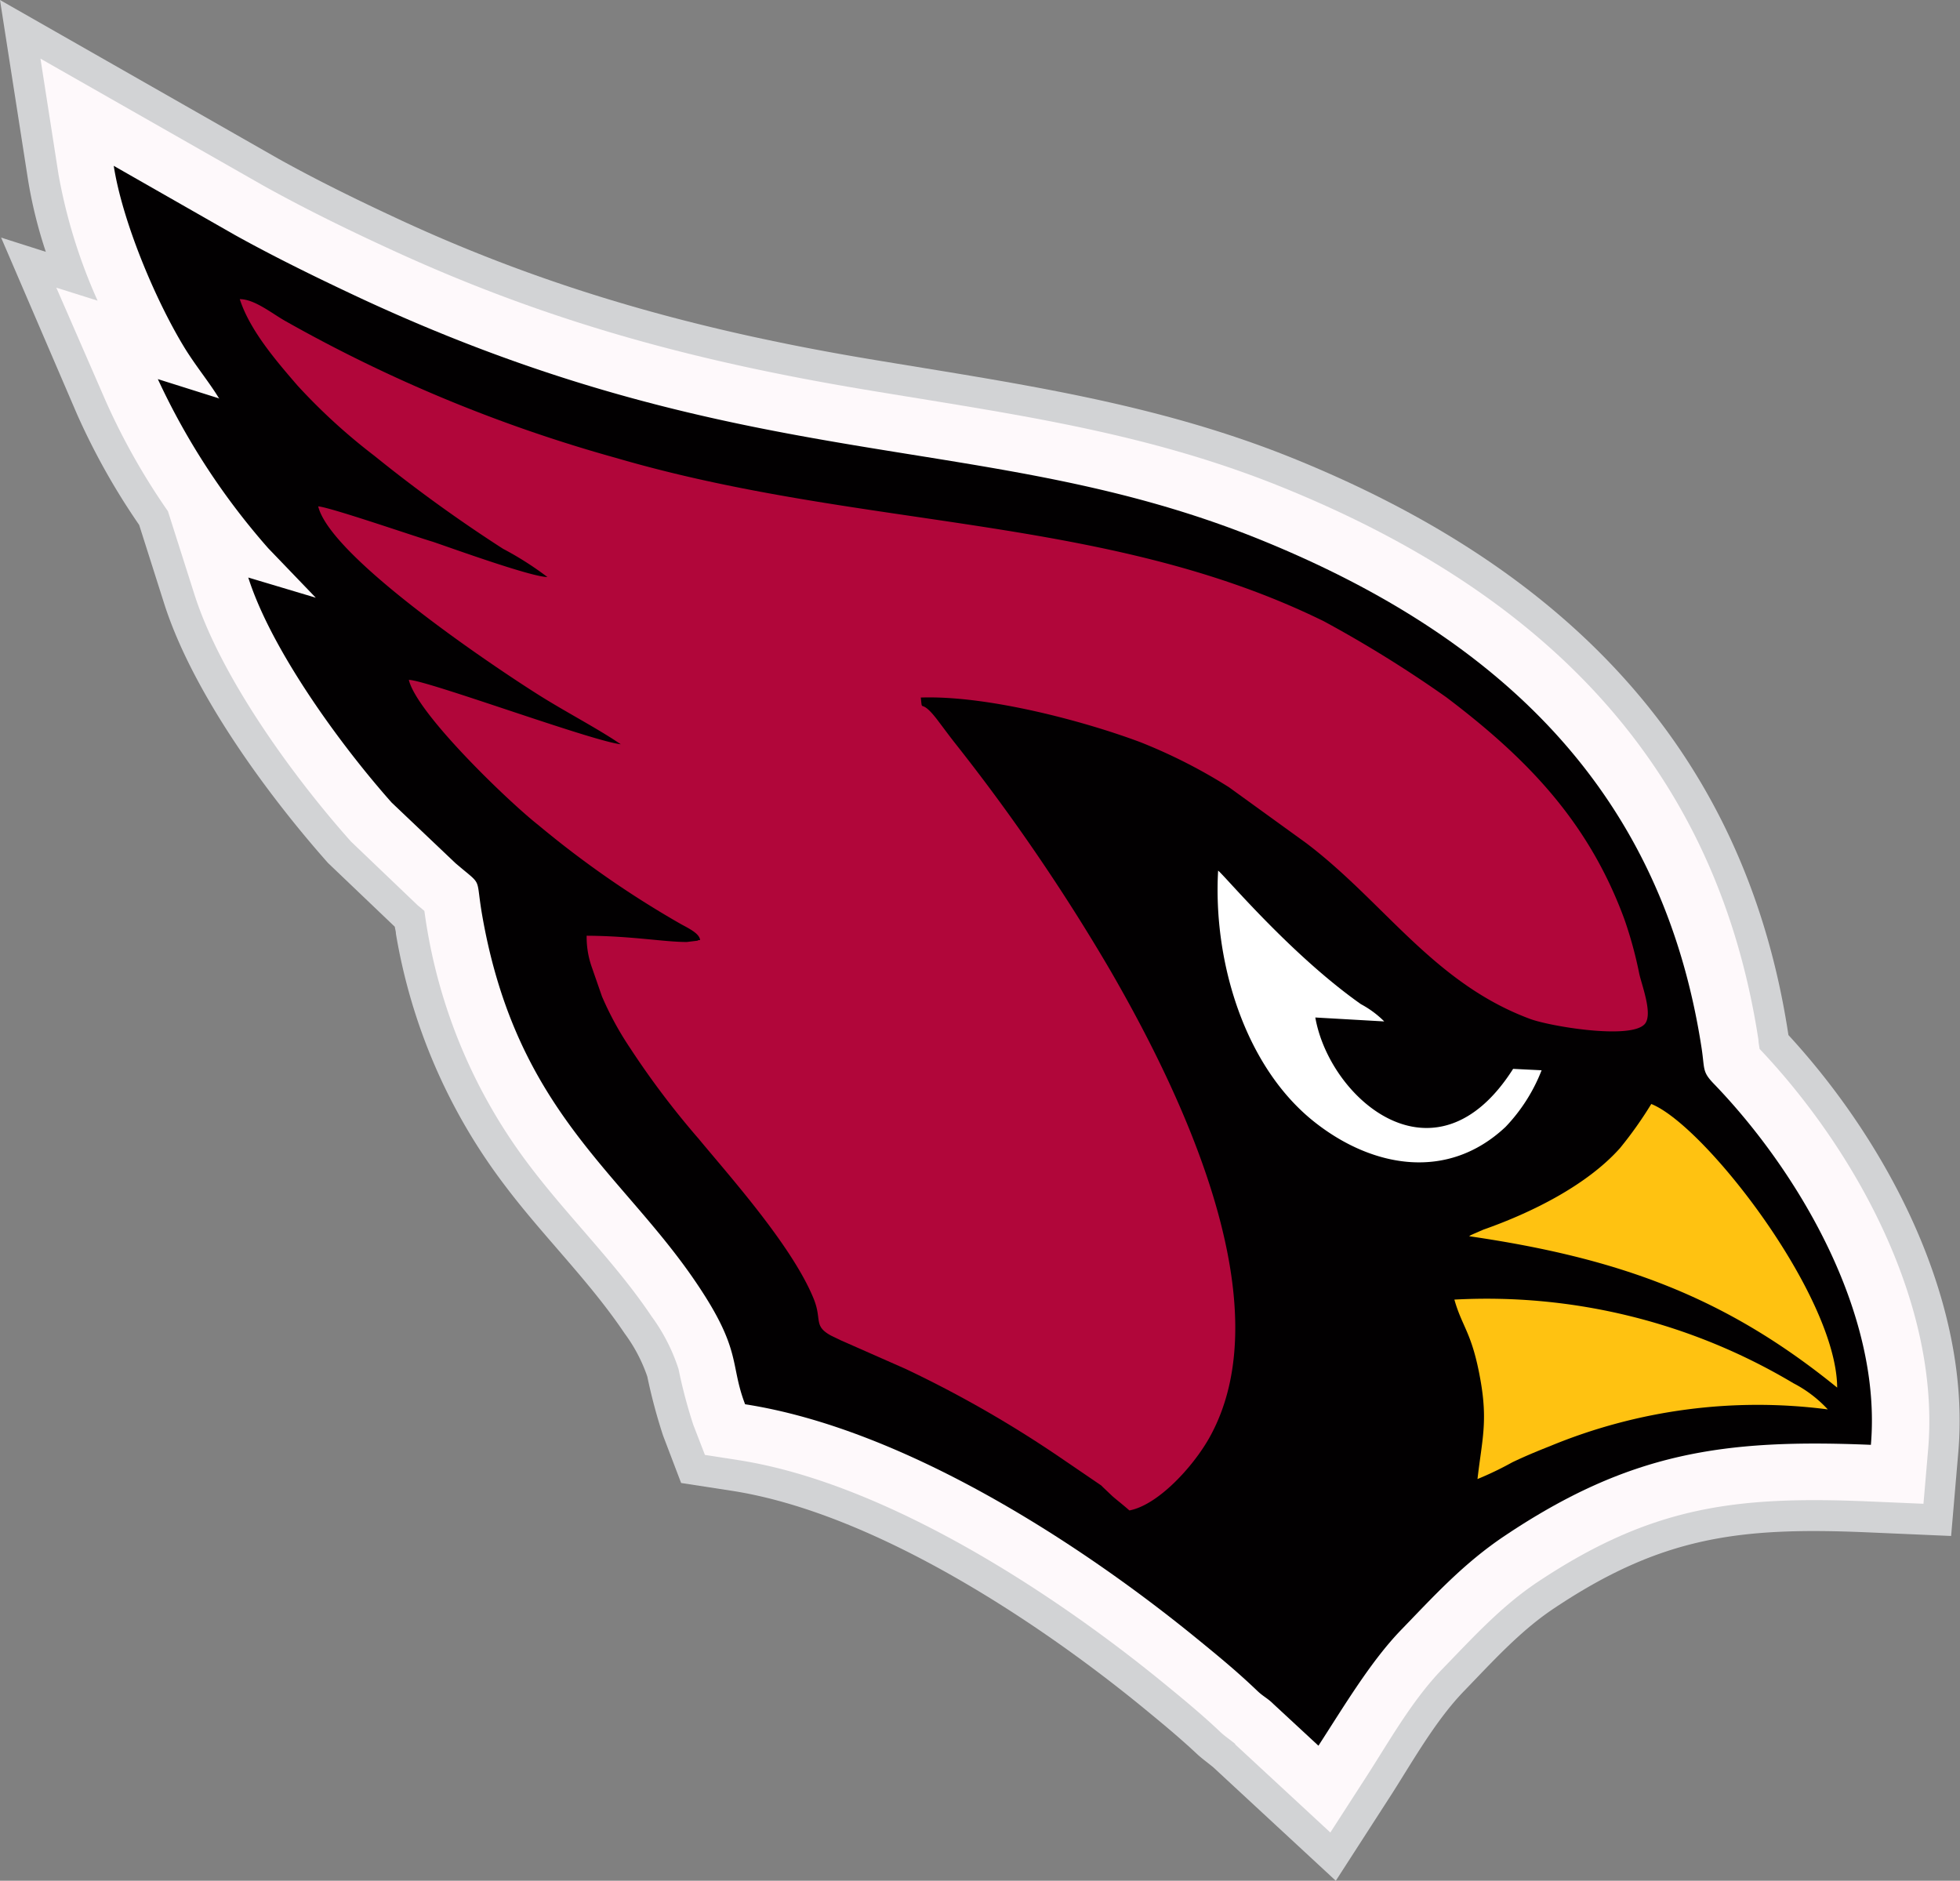
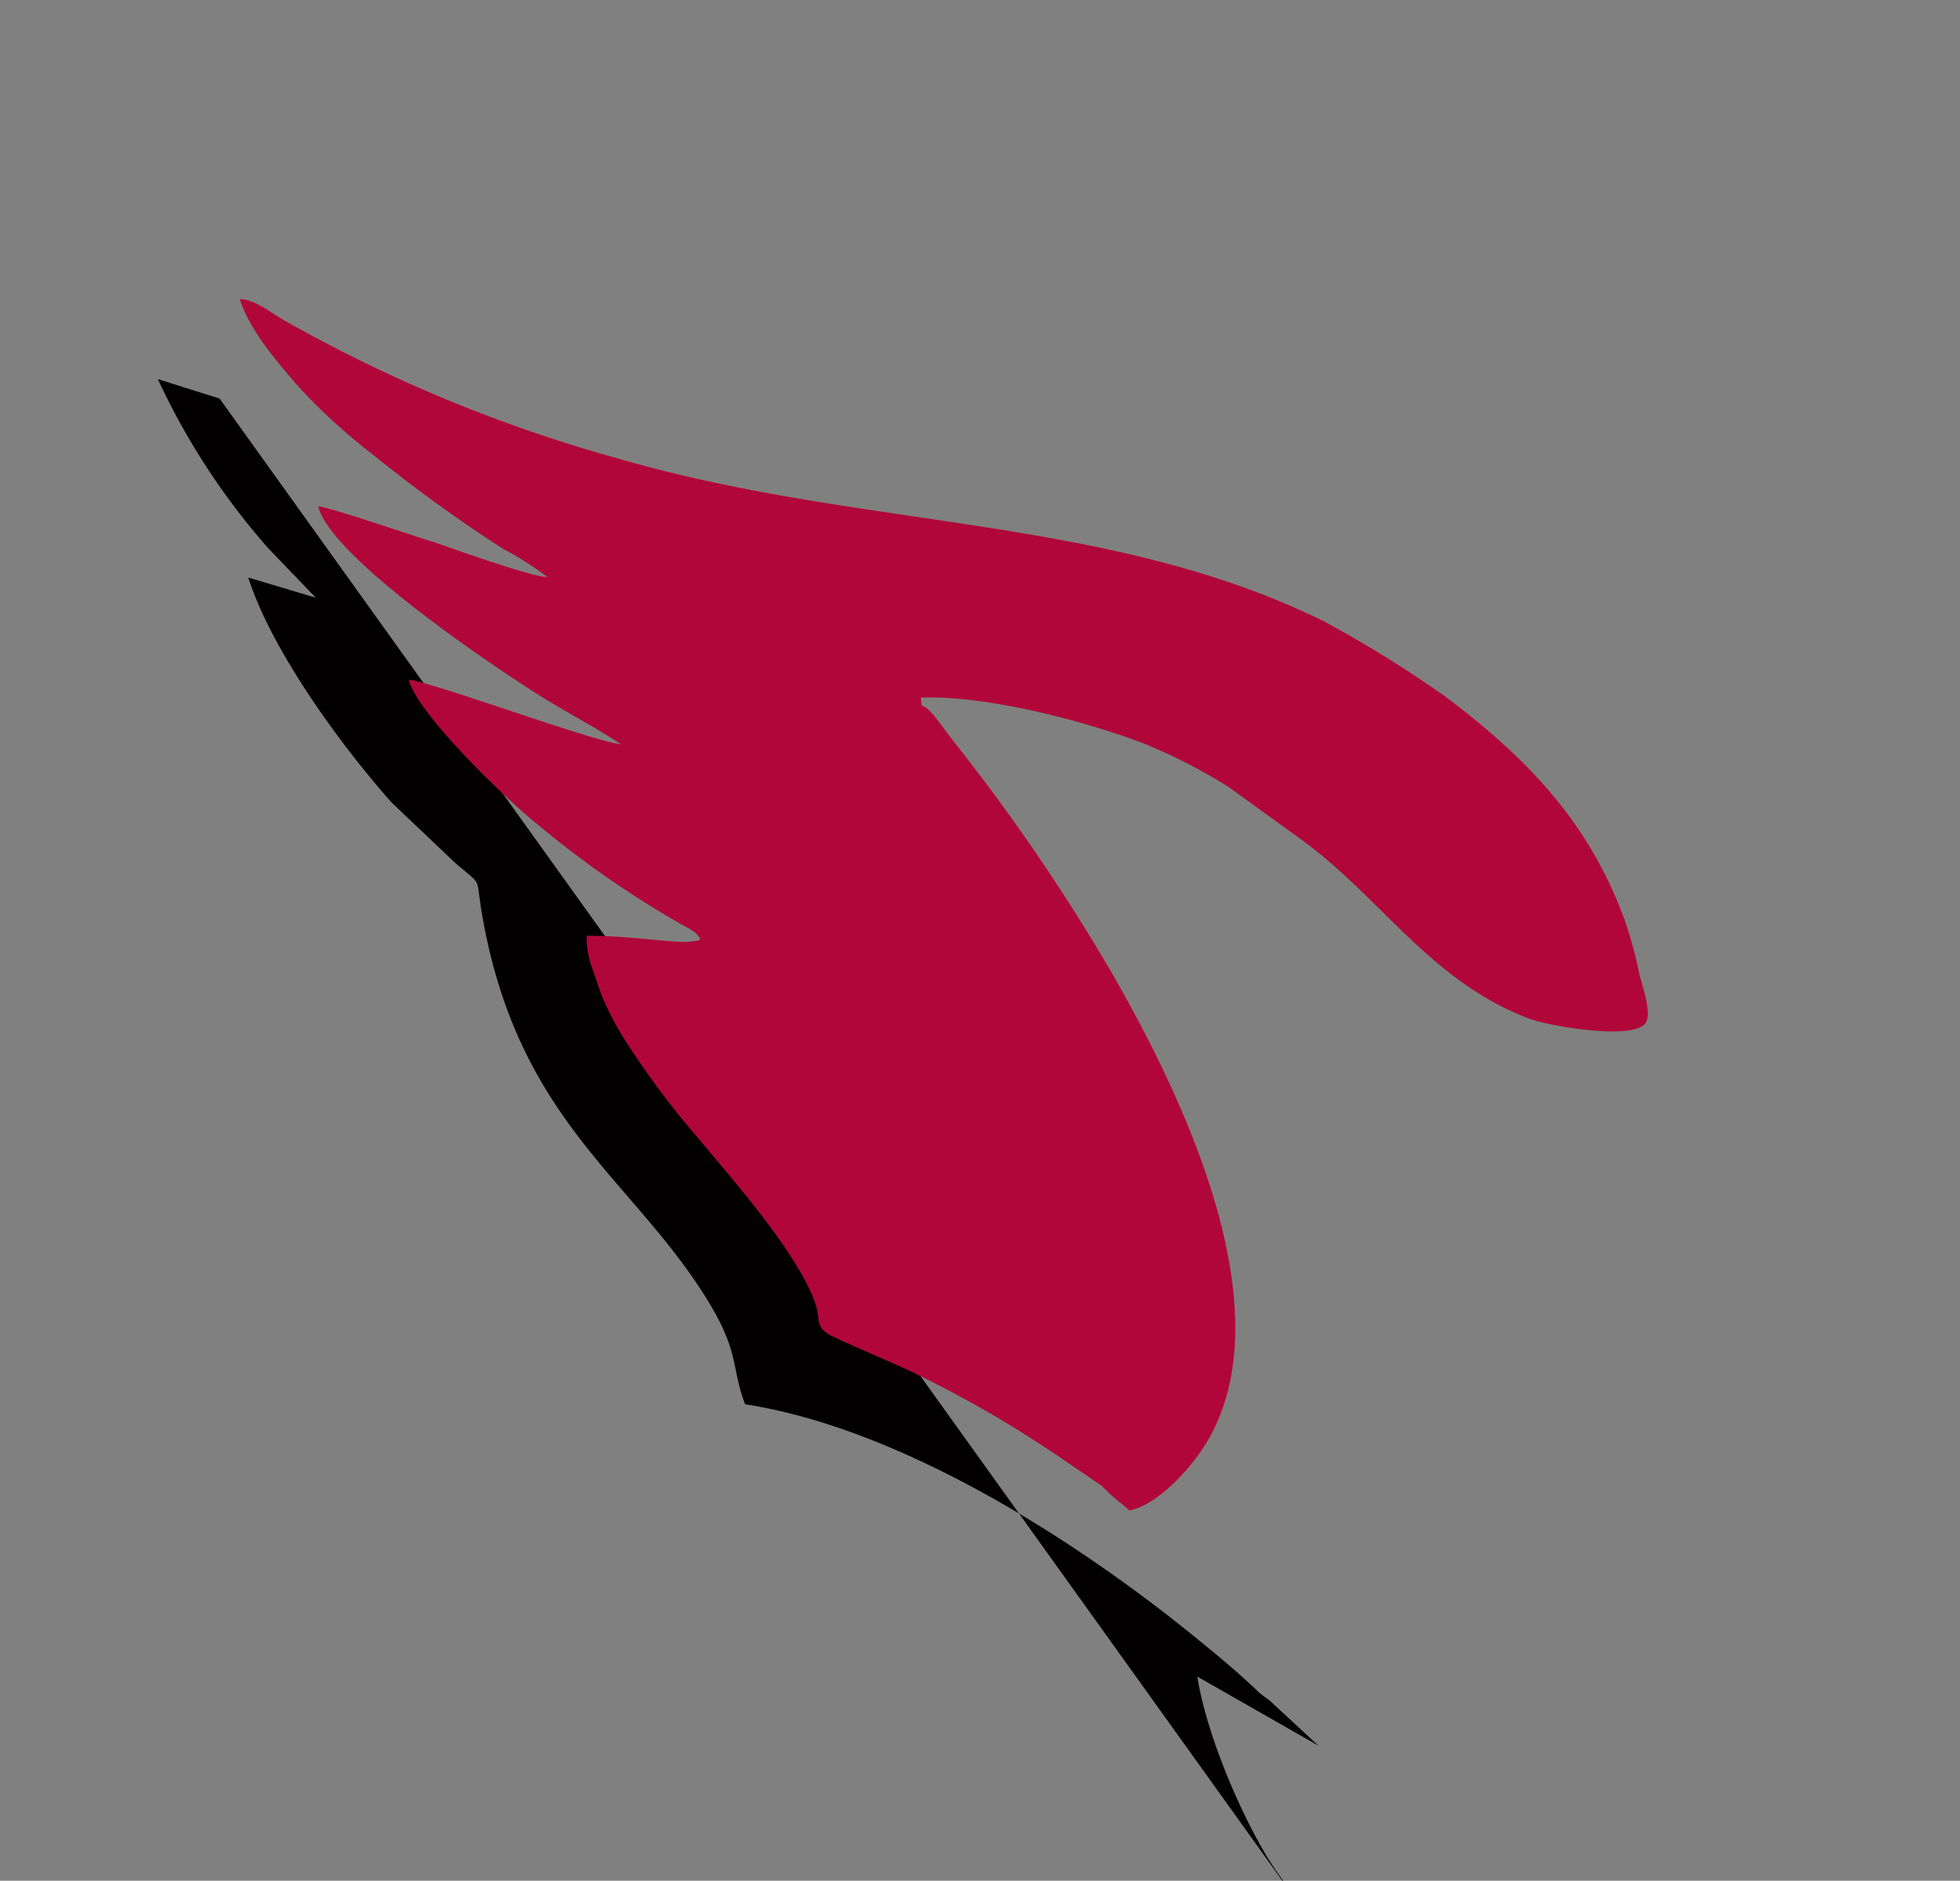
<svg xmlns="http://www.w3.org/2000/svg" id="Layer_1" data-name="Layer 1" viewBox="0 0 194.21 186.34">
  <rect x="0" y="0" width="194.21" height="186.34" fill="#808080" stroke="none" />
  <g id="Layer_1-2" data-name="Layer_1">
-     <path id="embroidery1Color" d="M27.43,51.78a45.59,45.59,0,0,1-1.77-7.18L22.89,26.83,50.48,42.56c3.88,2.16,7.89,4.12,11.94,6C77.61,55.61,92.52,59.64,109,62.4c14.51,2.42,28.33,4.29,42.1,9.87,26.23,10.64,44.63,28.29,49,57.11,9.91,10.77,18.12,26.47,16.83,41.35l-.71,8.28-8.29-.36c-12.61-.54-20.38.39-31.07,7.54-3.35,2.23-6.11,5.3-8.89,8.17s-5,6.8-7.12,10.13l-5.6,8.68-12.15-11.25c-.51-.42-1-.77-1.52-1.23-1.78-1.68-3.68-3.24-5.57-4.79-10.72-8.75-26.78-19.23-40.63-21.37l-5-.77-1.79-4.7a54.69,54.69,0,0,1-1.56-5.84,15.66,15.66,0,0,0-2.25-4.28c-3.5-5.21-8.11-9.66-11.88-14.68a56.64,56.64,0,0,1-10.78-24.92c0-.23-.08-.46-.11-.69l-6.62-6.32-.23-.26c-6-6.81-13.23-16.75-16-25.43l-2.48-7.8a67.79,67.79,0,0,1-6.17-11L23,50.37Z" transform="translate(-22.89 -26.83)" fill="#d2d3d5" fill-rule="evenodd" />
-     <path id="embroidery2Color" d="M32.56,56.62a53.5,53.5,0,0,1-3.87-12.49L26.9,32.64,49,45.23c3.94,2.19,8,4.19,12.14,6.1,15.77,7.32,30.34,11.24,47.37,14.09,14.43,2.41,27.71,4.12,41.45,9.69,25.26,10.24,42.93,27,47.17,54.76,0,.29.08.59.11.88,9.62,10.15,17.93,25.42,16.7,39.72l-.46,5.35-5.36-.23c-13.34-.57-21.63.5-32.9,8-3.59,2.4-6.42,5.52-9.4,8.59s-5.26,7.14-7.49,10.6l-3.62,5.61-9.43-8.73,0-.05c-.5-.42-1-.73-1.49-1.2-1.84-1.74-3.77-3.33-5.73-4.93-11.15-9.1-27.67-19.79-42.1-22l-3.22-.5-1.16-3a50.65,50.65,0,0,1-1.46-5.52,18.37,18.37,0,0,0-2.67-5.21c-3.52-5.25-8.16-9.75-12-14.81A53.4,53.4,0,0,1,65.2,118.8c-.1-.58-.18-1.15-.26-1.72l-.56-.47-.12-.1-6.6-6.31-.15-.17c-5.68-6.4-12.77-16.18-15.36-24.32l-2.62-8.23a66.32,66.32,0,0,1-6.14-10.86L28.47,55.33Z" transform="translate(-22.89 -26.83)" fill="#fef9fb" fill-rule="evenodd" />
-     <path id="embroidery3Color" d="M44.65,66.32l-6.12-1.93A69.6,69.6,0,0,0,49.47,81.15l4.71,4.9-6.69-2c2.29,7.19,9.13,16.58,14.21,22.3l6.32,6c2.86,2.45,1.91,1.09,2.7,5.46C74.18,137.08,84.63,143.09,92,154.1c4.42,6.58,3.19,7.87,4.72,11.86,15.77,2.45,33.23,13.8,44.78,23.23,2.28,1.86,4,3.28,6,5.19.57.54,1,.71,1.56,1.27l4.47,4.14c2.59-4,5.18-8.35,8.17-11.45,3.28-3.39,6.21-6.62,10.31-9.36,12.32-8.24,21.66-9.61,36.26-9,1.13-13.12-7.31-27.21-15.53-35.74-1.2-1.24-.92-1.42-1.24-3.54-3.84-25.07-19.56-40.6-43.73-50.4-27.29-11.06-50.42-5.94-89.08-23.89-4.28-2-8.59-4.11-12.53-6.3l-12-6.85c.86,5.51,4.11,13.26,7,18,1.13,1.84,2.44,3.41,3.41,5Z" transform="translate(-22.89 -26.83)" fill="#020001" fill-rule="evenodd" />
+     <path id="embroidery3Color" d="M44.65,66.32l-6.12-1.93A69.6,69.6,0,0,0,49.47,81.15l4.71,4.9-6.69-2c2.29,7.19,9.13,16.58,14.21,22.3l6.32,6c2.86,2.45,1.91,1.09,2.7,5.46C74.18,137.08,84.63,143.09,92,154.1c4.42,6.58,3.19,7.87,4.72,11.86,15.77,2.45,33.23,13.8,44.78,23.23,2.28,1.86,4,3.28,6,5.19.57.54,1,.71,1.56,1.27l4.47,4.14l-12-6.85c.86,5.51,4.11,13.26,7,18,1.13,1.84,2.44,3.41,3.41,5Z" transform="translate(-22.89 -26.83)" fill="#020001" fill-rule="evenodd" />
    <path id="embroidery4Color" d="M77.13,84c-1.57,0-9.35-2.81-11.34-3.49C64.05,80,55.63,77.09,54.42,77,55.61,81.91,71,92.34,76.09,95.57c2.7,1.72,6,3.42,8.31,5-2.89-.32-19.23-6.36-21-6.38.79,3.33,9.87,12.06,12.85,14.4a97.49,97.49,0,0,0,14.08,9.78c.76.42,1.88.94,1.93,1.6-.08,0-.2,0-.25.06l-1.07.13c-2.28,0-5.47-.6-9.92-.62a8.92,8.92,0,0,0,.52,3.14l1,2.88a31.45,31.45,0,0,0,2.78,5.1,83.58,83.58,0,0,0,6.8,9c3.1,3.75,9.28,10.64,11.4,15.86.84,2.08-.06,2.67,1.72,3.64l.93.45,6.46,2.85a113.65,113.65,0,0,1,15.35,8.8L132,174l.14.14,1,.95c.6.51,1,.81,1.66,1.39,2.84-.54,6.3-4.32,7.92-7.2,7.45-13.3-3-34.52-9.78-46.25a195.56,195.56,0,0,0-15.52-22.7c-.54-.69-1.11-1.47-1.69-2.23-1.71-2.22-1.43-.52-1.6-2.16,6.74-.23,16.47,2.43,21.8,4.44a52.92,52.92,0,0,1,8.74,4.45l7.66,5.54c7.72,5.85,12.63,13.89,22.22,17.43,2,.72,9.66,2,11.23.57,1-.86-.23-3.95-.47-5.11a40.42,40.42,0,0,0-1.46-5.34c-3.55-9.66-9.63-15.94-17.64-22a120.39,120.39,0,0,0-12.15-7.54C132.5,77.78,108.4,79.34,84,72.22A146.2,146.2,0,0,1,51.17,58.64c-1.33-.75-3.07-2.18-4.52-2.17,1,3.13,3.73,6.25,5.72,8.56A58.77,58.77,0,0,0,60,72,145.69,145.69,0,0,0,72.73,81.2,31.83,31.83,0,0,1,77.13,84Z" transform="translate(-22.89 -26.83)" fill="#b1063a" fill-rule="evenodd" />
-     <path id="embroidery5Color" d="M167,155.59c.79,2.79,1.75,3.24,2.59,8,.73,4.13.14,5.94-.3,9.78a33,33,0,0,0,3.45-1.66c1.17-.56,2.38-1.07,3.73-1.6A53.82,53.82,0,0,1,204,166.47a12.37,12.37,0,0,0-3.4-2.59A59.31,59.31,0,0,0,167,155.59Zm1.46-6.28c14.88,2.17,25.4,6,36.47,15-.06-9.15-13.14-26-18.42-28.1a39.34,39.34,0,0,1-3.09,4.36c-3.28,3.69-8.77,6.41-13.55,8.09l-1.22.53Z" transform="translate(-22.89 -26.83)" fill="#ffc211" fill-rule="evenodd" />
-     <path id="embroidery6Color" d="M175.65,132.87l-2.83-.14c-7.68,12.08-18.18,3-19.6-5.09l6.83.39a9.82,9.82,0,0,0-2.31-1.71c-7-4.93-13.57-12.82-14.15-13.23-.51,8.94,2.6,19.5,9.67,25,5.64,4.4,13.05,5.8,18.81.39a17.06,17.06,0,0,0,3.58-5.63Z" transform="translate(-22.89 -26.83)" fill="#fff" fill-rule="evenodd" />
  </g>
</svg>